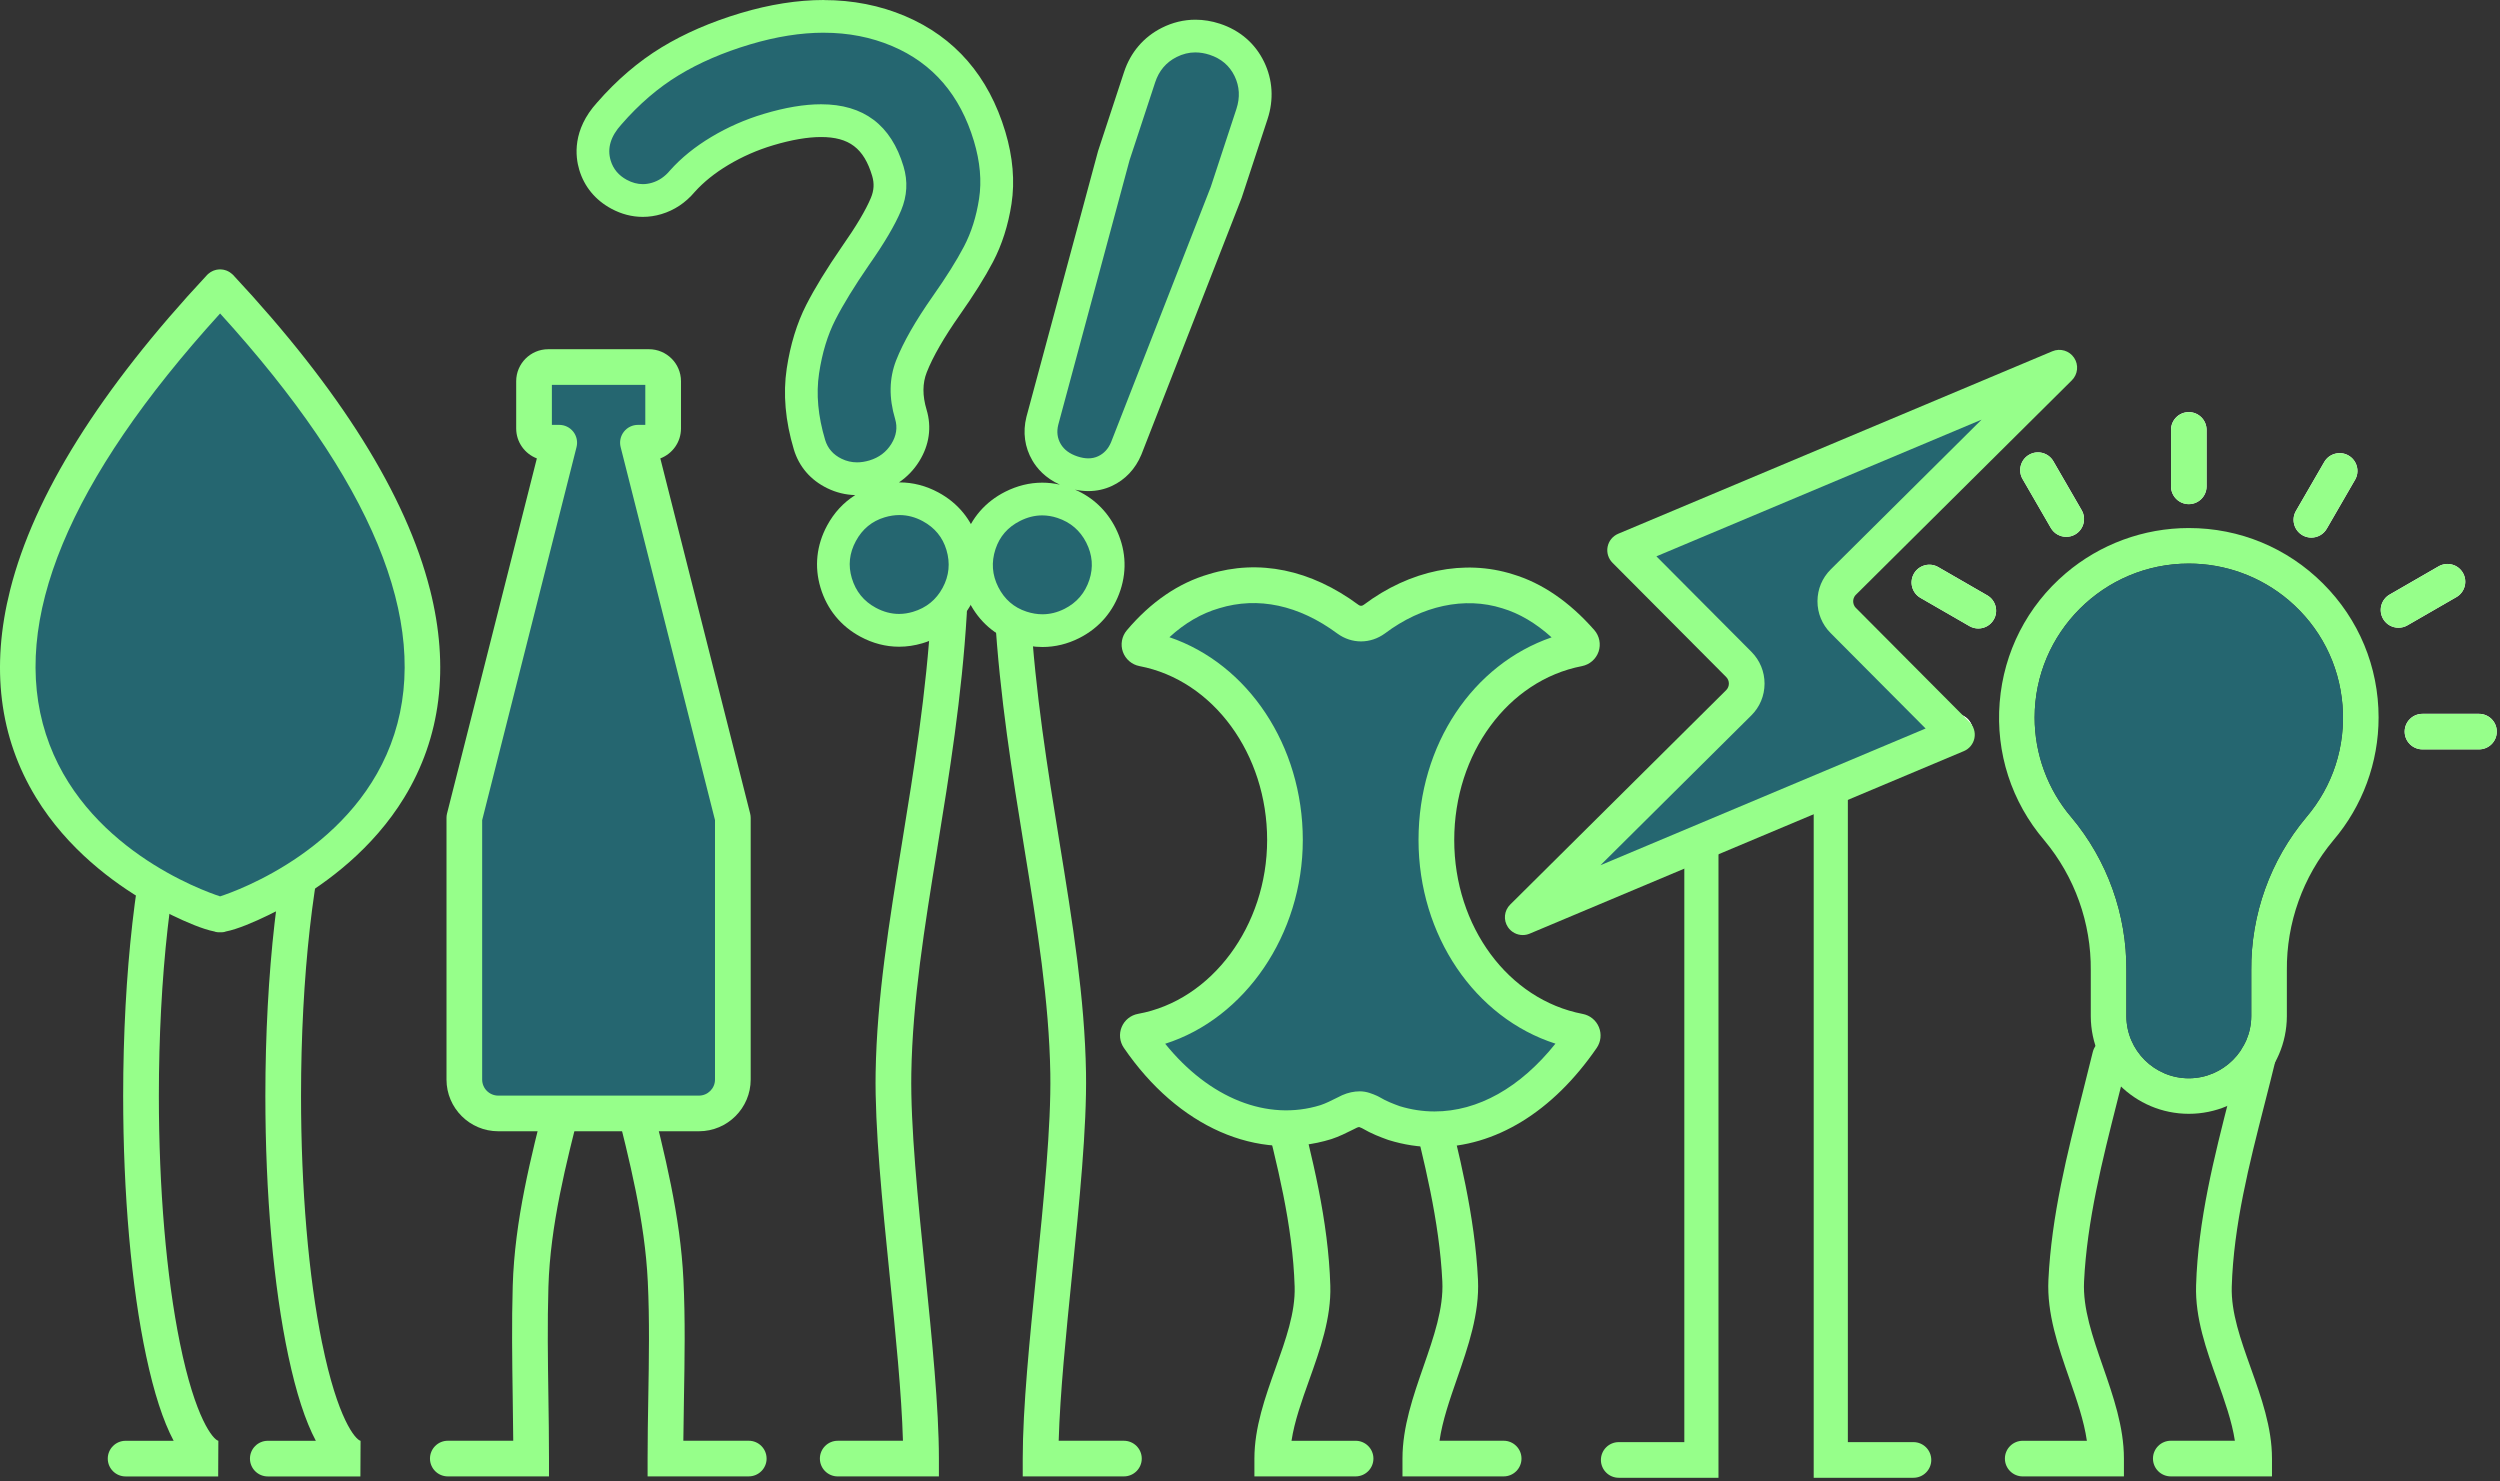
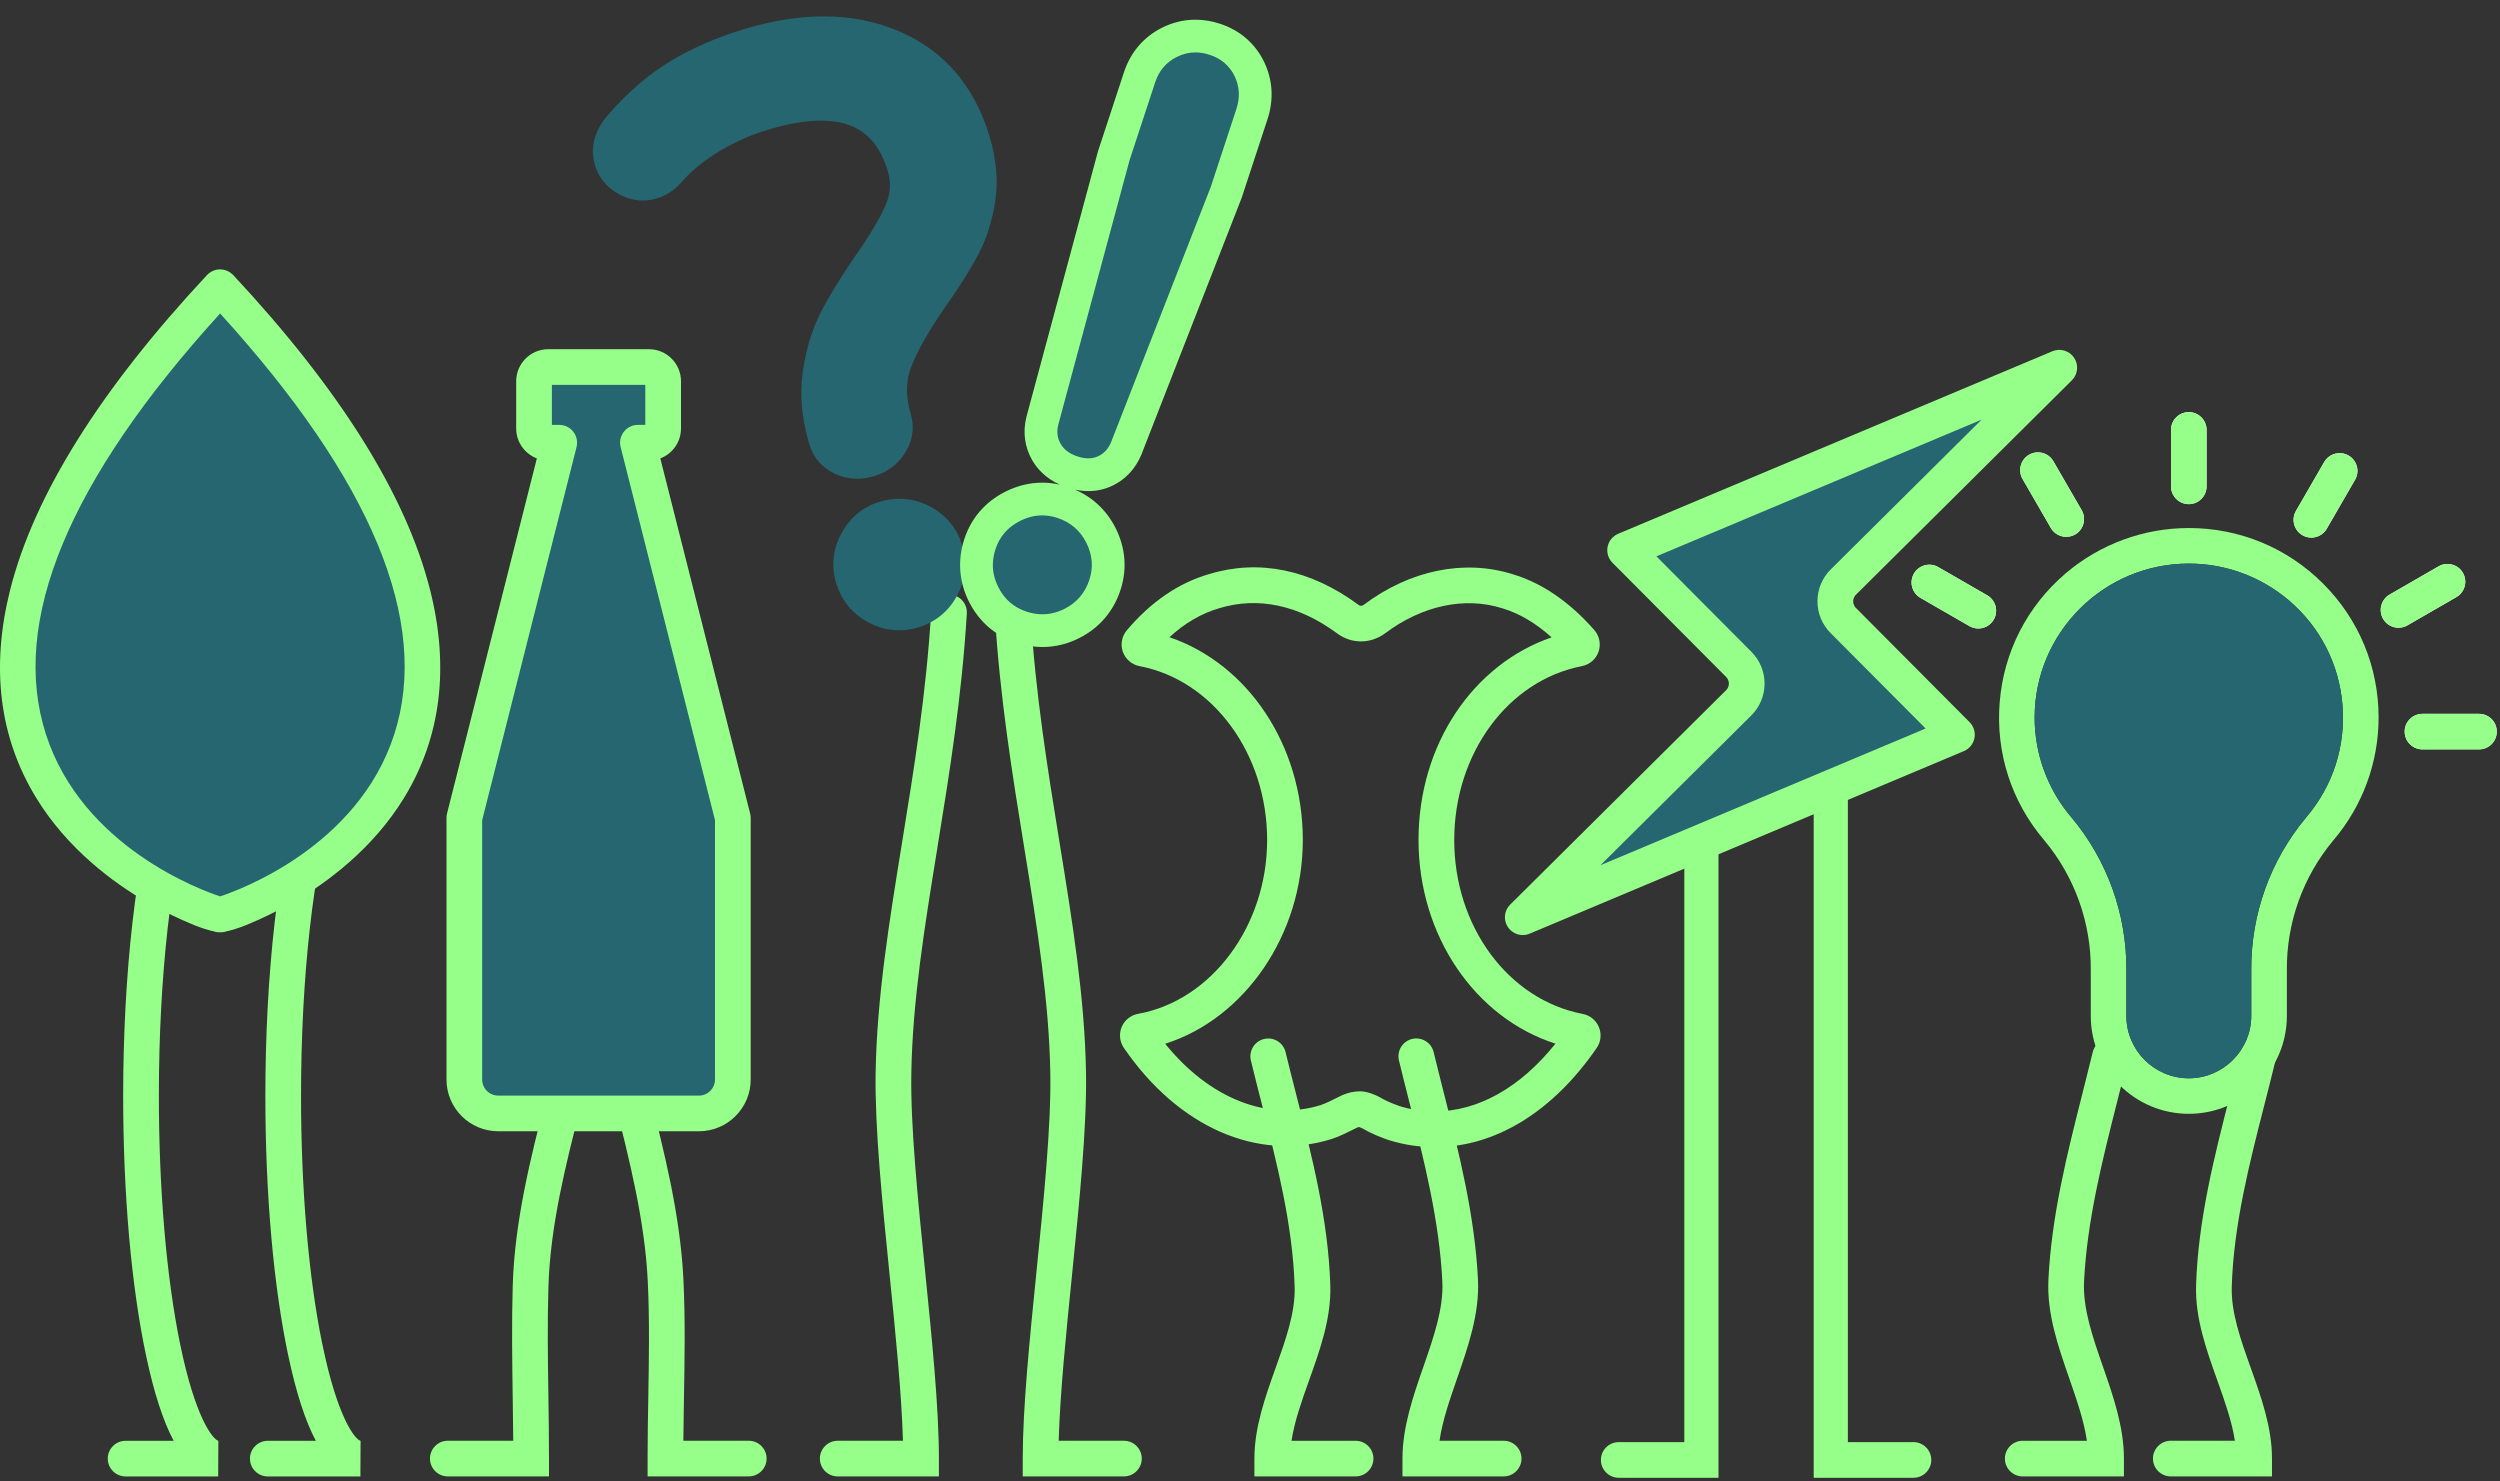
<svg xmlns="http://www.w3.org/2000/svg" width="378" height="224" viewBox="0 0 378 224" fill="none">
  <rect x="0" y="0" width="378" height="224" fill="#333333" stroke="none" />
  <g clip-path="url(#clip0_1_847)">
    <path d="M141.724 128.221C143.544 116.999 145.427 105.394 146.183 92.757C146.272 91.273 145.139 89.996 143.65 89.907C142.147 89.822 140.886 90.95 140.796 92.437C140.057 104.804 138.197 116.27 136.397 127.36C134.436 139.453 132.583 150.876 132.395 162.216C132.256 170.499 133.405 181.87 134.518 192.864C135.41 201.668 136.325 210.736 136.526 217.844H126.665C125.176 217.844 123.967 219.052 123.967 220.539C123.967 222.027 125.176 223.234 126.665 223.234H141.962V220.539C141.962 212.857 140.909 202.42 139.888 192.323C138.792 181.484 137.659 170.272 137.791 162.309C137.973 151.357 139.796 140.122 141.728 128.224M172.633 220.539C172.633 219.052 171.424 217.844 169.934 217.844H160.073C160.275 210.739 161.189 201.671 162.081 192.864C163.191 181.87 164.34 170.499 164.205 162.216C164.016 150.876 162.16 139.453 160.199 127.36C158.399 116.27 156.539 104.804 155.8 92.437C155.711 90.953 154.446 89.822 152.946 89.907C151.46 89.996 150.327 91.273 150.413 92.757C151.17 105.398 153.052 116.999 154.872 128.221C156.804 140.116 158.627 151.354 158.808 162.306C158.94 170.272 157.808 181.48 156.711 192.32C155.691 202.414 154.637 212.85 154.637 220.536V223.231H169.934C171.424 223.231 172.633 222.024 172.633 220.536" fill="#96FF8A" />
    <path d="M321.668 160.346C322.018 158.901 321.13 157.443 319.68 157.094C318.23 156.744 316.774 157.631 316.424 159.08C315.925 161.141 315.403 163.203 314.882 165.264C312.573 174.382 310.185 183.813 309.72 193.511C309.472 198.63 311.199 203.594 312.867 208.394C314.006 211.669 315.096 214.806 315.535 217.845H305.839C304.35 217.845 303.141 219.052 303.141 220.539C303.141 222.027 304.35 223.234 305.839 223.234H321.137V220.539C321.137 215.76 319.525 211.119 317.963 206.626C316.394 202.11 314.911 197.848 315.109 193.768C315.552 184.611 317.87 175.447 320.113 166.584C320.638 164.502 321.166 162.424 321.668 160.346ZM342.068 157.094C340.618 156.744 339.162 157.631 338.812 159.08C338.283 161.267 337.712 163.503 337.16 165.66C334.792 174.923 332.345 184.502 332.048 194.378C331.899 199.303 333.597 204.056 335.238 208.655C336.374 211.838 337.464 214.889 337.913 217.841H328.227C326.738 217.841 325.529 219.049 325.529 220.536C325.529 222.024 326.738 223.231 328.227 223.231H343.524V220.536C343.524 215.816 341.896 211.257 340.321 206.847C338.779 202.529 337.325 198.452 337.441 194.543C337.722 185.261 340.093 175.975 342.388 166.996C342.943 164.819 343.518 162.569 344.056 160.349C344.406 158.905 343.514 157.447 342.068 157.097" fill="#96FF8A" />
    <path d="M207.662 220.54C207.662 219.052 206.453 217.845 204.964 217.845H195.277C195.726 214.892 196.813 211.844 197.952 208.658C199.594 204.06 201.291 199.306 201.143 194.381C200.845 184.505 198.398 174.926 196.03 165.664C195.479 163.503 194.907 161.27 194.379 159.083C194.029 157.635 192.569 156.747 191.123 157.097C189.676 157.447 188.785 158.905 189.135 160.349C189.673 162.569 190.248 164.822 190.802 166.996C193.098 175.975 195.469 185.261 195.75 194.543C195.868 198.452 194.412 202.529 192.87 206.847C191.294 211.257 189.666 215.819 189.666 220.536V223.231H204.964C206.453 223.231 207.662 222.024 207.662 220.536M230.049 220.536C230.049 219.049 228.841 217.841 227.351 217.841H217.655C218.094 214.803 219.188 211.666 220.324 208.391C221.991 203.591 223.715 198.627 223.471 193.507C223.002 183.809 220.617 174.382 218.309 165.261C217.787 163.199 217.265 161.138 216.767 159.076C216.417 157.628 214.954 156.741 213.51 157.09C212.061 157.44 211.172 158.898 211.522 160.343C212.024 162.421 212.553 164.502 213.078 166.581C215.32 175.441 217.642 184.604 218.081 193.765C218.279 197.842 216.796 202.107 215.228 206.623C213.669 211.112 212.054 215.753 212.054 220.536V223.231H227.351C228.841 223.231 230.049 222.024 230.049 220.536Z" fill="#96FF8A" />
-     <path d="M239.26 156.322C239.181 156.127 239.006 155.985 238.798 155.946C226.272 153.548 217.183 141.376 217.183 127.004C217.183 112.632 226.222 100.47 238.679 98.065C238.901 98.022 239.082 97.864 239.155 97.653C239.227 97.438 239.181 97.204 239.033 97.036C235.611 93.143 231.873 90.574 227.93 89.396C221.434 87.344 214.092 88.882 207.797 93.615C206.562 94.516 205.03 94.516 203.801 93.615C197.286 88.792 190.284 87.335 183.56 89.389C179.469 90.574 175.727 93.15 172.437 97.042C172.292 97.214 172.249 97.445 172.325 97.656C172.401 97.867 172.579 98.019 172.797 98.062C185.251 100.446 194.294 112.618 194.294 127C194.294 141.382 184.951 153.699 172.563 155.939C172.355 155.976 172.177 156.117 172.097 156.315C172.015 156.513 172.038 156.738 172.157 156.912C179.663 167.877 190.509 172.766 200.466 169.668C201.467 169.338 202.431 168.857 203.362 168.388C203.603 168.266 203.838 168.151 204.046 168.049C204.571 167.818 205.099 167.702 205.618 167.702C206.083 167.702 206.602 167.926 207.153 168.167C208.527 168.982 209.657 169.398 210.753 169.797C210.763 169.797 210.773 169.803 210.783 169.807C212.814 170.437 214.865 170.747 216.909 170.747C225.03 170.747 233.048 165.868 239.204 156.916C239.323 156.741 239.346 156.517 239.267 156.322" fill="#256670" />
    <path d="M211.627 167.25C213.355 167.781 215.131 168.052 216.898 168.052C223.47 168.052 229.884 164.436 235.184 157.8C223.018 153.901 214.481 141.465 214.481 127.004C214.481 112.542 222.75 100.446 234.603 96.369C232.222 94.219 229.725 92.744 227.153 91.975C221.456 90.174 215.006 91.563 209.415 95.766C207.202 97.382 204.385 97.382 202.202 95.789C196.39 91.487 190.217 90.168 184.342 91.966C181.657 92.744 179.141 94.212 176.816 96.346C188.691 100.387 196.984 112.701 196.984 127.004C196.984 141.306 188.236 153.986 176.175 157.816C182.83 166.056 191.621 169.596 199.656 167.098C200.429 166.844 201.261 166.426 202.146 165.984C202.39 165.861 202.635 165.736 202.853 165.634L202.958 165.584C203.827 165.205 204.722 165.01 205.61 165.01C206.651 165.01 207.526 165.393 208.229 165.7L208.526 165.852C209.669 166.531 210.623 166.881 211.627 167.25ZM216.898 173.442C214.57 173.442 212.238 173.085 209.973 172.38L209.798 172.32C208.705 171.921 207.443 171.463 205.921 170.575C205.779 170.516 205.617 170.443 205.508 170.407C205.402 170.42 205.29 170.453 205.168 170.503C204.983 170.595 204.778 170.694 204.573 170.8C203.596 171.288 202.496 171.839 201.307 172.231C190.138 175.701 178.127 170.414 169.927 158.436C169.289 157.503 169.167 156.325 169.6 155.283C170.036 154.237 170.964 153.495 172.077 153.294C183.203 151.282 191.591 139.98 191.591 127.007C191.591 114.033 183.474 102.854 172.288 100.714C171.132 100.493 170.171 99.665 169.778 98.56C169.385 97.451 169.613 96.204 170.372 95.307C174.012 91.002 178.193 88.142 182.803 86.807C190.343 84.501 198.17 86.104 205.402 91.454C205.673 91.652 205.914 91.652 206.201 91.445C213.176 86.203 221.403 84.514 228.741 86.83C233.137 88.143 237.295 90.983 241.056 95.261C241.839 96.155 242.086 97.405 241.707 98.527C241.317 99.655 240.356 100.489 239.19 100.717C228.001 102.881 219.88 113.938 219.88 127.014C219.88 140.089 228.051 151.153 239.306 153.307C240.412 153.518 241.327 154.264 241.756 155.306C242.186 156.352 242.057 157.526 241.419 158.453C234.768 168.124 226.059 173.452 216.902 173.452" fill="#96FF8A" />
    <path d="M32.989 223.234L33.016 217.848C32.253 217.673 29.541 214.582 27.197 203.044C25.149 192.966 24.02 179.703 24.02 165.7C24.02 147.712 25.895 131.015 29.039 121.033C29.485 119.611 28.696 118.101 27.276 117.655C25.852 117.207 24.34 117.998 23.894 119.417C20.595 129.893 18.623 147.195 18.623 165.7C18.623 180.53 19.858 194.503 22.101 205.039C23.283 210.591 24.66 214.849 26.255 217.848H18.993C17.504 217.848 16.295 219.055 16.295 220.543C16.295 222.031 17.504 223.238 18.993 223.238H32.992L32.989 223.234ZM48.693 203.044C46.645 192.966 45.516 179.703 45.516 165.7C45.516 147.712 47.391 131.015 50.535 121.033C50.981 119.611 50.192 118.101 48.772 117.655C47.348 117.207 45.836 117.998 45.39 119.417C42.091 129.893 40.123 147.195 40.123 165.7C40.123 180.53 41.358 194.503 43.6 205.039C44.782 210.591 46.16 214.849 47.755 217.848H40.492C39.003 217.848 37.794 219.055 37.794 220.543C37.794 222.031 39.003 223.238 40.492 223.238H54.492L54.518 217.851C53.752 217.676 51.044 214.585 48.699 203.047" fill="#96FF8A" />
    <path d="M33.279 43.416C-35.516 117.157 33.279 138.915 33.279 138.282C33.279 138.915 102.077 117.154 33.279 43.416Z" fill="#256670" />
    <path d="M59.624 110.995C54.118 128.132 35.918 134.68 33.279 135.531C30.641 134.676 12.441 128.129 6.935 110.995C1.476 94.007 10.344 72.619 33.279 47.398C56.215 72.619 65.083 94.007 59.624 110.995ZM65.017 89.159C61.417 74.899 51.404 58.89 35.251 41.579C35.228 41.556 35.202 41.54 35.178 41.517C35.155 41.493 35.139 41.467 35.116 41.447C35.073 41.408 35.023 41.378 34.977 41.342C34.904 41.282 34.832 41.223 34.756 41.173C34.683 41.124 34.607 41.084 34.528 41.041C34.449 41.002 34.369 40.959 34.29 40.926C34.208 40.893 34.125 40.867 34.039 40.844C33.956 40.821 33.874 40.794 33.791 40.781C33.706 40.764 33.62 40.755 33.534 40.748C33.448 40.741 33.365 40.731 33.279 40.731C33.194 40.731 33.108 40.738 33.022 40.748C32.936 40.758 32.85 40.764 32.764 40.781C32.678 40.797 32.599 40.821 32.517 40.844C32.434 40.87 32.352 40.893 32.269 40.926C32.186 40.959 32.107 40.999 32.031 41.041C31.955 41.081 31.879 41.124 31.803 41.17C31.727 41.22 31.655 41.279 31.582 41.338C31.536 41.375 31.486 41.404 31.44 41.444C31.417 41.467 31.4 41.493 31.377 41.517C31.354 41.54 31.328 41.556 31.308 41.579C15.155 58.89 5.139 74.899 1.542 89.162C-1.423 100.908 -0.109 111.484 5.446 120.591C10.198 128.386 17.166 133.482 22.173 136.385C22.252 136.431 28.871 140.162 32.437 140.845C32.48 140.861 32.52 140.881 32.566 140.894C32.735 140.94 32.929 140.963 33.147 140.963C33.19 140.963 33.24 140.954 33.283 140.954C33.326 140.954 33.379 140.963 33.418 140.963C33.636 140.963 33.831 140.944 33.999 140.894C34.042 140.881 34.085 140.861 34.128 140.845C37.695 140.162 44.313 136.431 44.392 136.385C49.399 133.482 56.364 128.386 61.12 120.591C66.674 111.484 67.986 100.908 65.023 89.162" fill="#96FF8A" />
    <path d="M259.571 223.439H259.835V113.113H254.67V218.049H244.756C243.266 218.049 242.058 219.256 242.058 220.744C242.058 222.232 243.266 223.439 244.756 223.439H259.571ZM292.008 220.744C292.008 219.256 290.799 218.049 289.31 218.049H279.396V113.113H274.231V223.439H289.31C290.799 223.439 292.008 222.232 292.008 220.744Z" fill="#96FF8A" />
    <path d="M374.825 107.931H366.271C364.788 107.931 363.583 109.135 363.583 110.616C363.583 112.097 364.788 113.301 366.271 113.301H374.825C376.308 113.301 377.513 112.097 377.513 110.616C377.513 109.135 376.308 107.931 374.825 107.931Z" fill="white" />
-     <path d="M295.621 107.931H287.067C285.584 107.931 284.379 109.135 284.379 110.616C284.379 112.097 285.584 113.301 287.067 113.301H295.621C297.103 113.301 298.309 112.097 298.309 110.616C298.309 109.135 297.103 107.931 295.621 107.931Z" fill="white" />
    <path d="M348.131 80.925C348.554 81.169 349.016 81.285 349.472 81.285C350.404 81.285 351.308 80.803 351.807 79.942L356.084 72.543C356.444 71.923 356.54 71.198 356.351 70.505C356.166 69.812 355.721 69.232 355.1 68.872C354.479 68.513 353.752 68.417 353.059 68.605C352.365 68.79 351.784 69.235 351.424 69.855L347.147 77.254C346.408 78.537 346.847 80.183 348.131 80.922" fill="white" />
    <path d="M330.945 76.221C332.427 76.221 333.633 75.017 333.633 73.536V64.993C333.633 63.512 332.427 62.308 330.945 62.308C329.462 62.308 328.256 63.512 328.256 64.993V73.536C328.256 75.017 329.462 76.221 330.945 76.221Z" fill="white" />
    <path d="M310.089 79.823C310.588 80.684 311.493 81.166 312.424 81.166C312.88 81.166 313.342 81.051 313.765 80.806C315.05 80.064 315.489 78.422 314.749 77.138L310.472 69.74C309.729 68.456 308.081 68.018 306.8 68.757C306.176 69.116 305.733 69.697 305.545 70.389C305.36 71.082 305.456 71.808 305.816 72.428L310.093 79.83L310.089 79.823Z" fill="white" />
    <path d="M371.407 90.28C372.692 89.538 373.131 87.895 372.391 86.612C372.031 85.992 371.453 85.546 370.757 85.362C370.063 85.177 369.337 85.273 368.716 85.629L361.308 89.901C360.023 90.643 359.584 92.286 360.324 93.569C360.684 94.189 361.262 94.634 361.955 94.819C362.187 94.882 362.421 94.911 362.656 94.911C363.121 94.911 363.584 94.789 363.996 94.552L371.404 90.28H371.407Z" fill="white" />
    <path d="M313.193 123.583C309.607 119.374 307.632 114.014 307.635 108.485C307.638 95.654 318.094 85.213 330.941 85.213H330.958C336.486 85.213 341.853 87.186 346.063 90.765C350.802 94.796 353.689 100.427 354.187 106.625C354.686 112.823 352.738 118.843 348.699 123.583C343.273 130.065 340.323 138.285 340.393 146.726V153.647C340.37 158.799 336.152 163.012 330.991 163.038H330.948C325.763 163.038 321.529 158.835 321.506 153.653V146.736C321.575 138.288 318.626 130.065 313.197 123.58M330.961 79.84C330.961 79.84 330.948 79.84 330.941 79.84C324.131 79.84 317.53 82.268 312.345 86.678C306.512 91.639 302.962 98.573 302.351 106.199C301.737 113.826 304.138 121.238 309.098 127.056C313.699 132.565 316.195 139.548 316.126 146.729V153.657C316.152 161.791 322.8 168.408 330.944 168.408H330.954C339.098 168.408 345.746 161.791 345.773 153.653V146.72C345.703 139.548 348.2 132.565 352.797 127.063C357.216 121.884 359.646 115.284 359.643 108.479C359.643 100.826 356.654 93.632 351.235 88.225C345.819 82.819 338.619 79.84 330.961 79.84Z" fill="#96FF8A" />
    <path d="M300.469 90.016L293.062 85.744C292.438 85.385 291.714 85.289 291.021 85.477C290.327 85.662 289.746 86.107 289.389 86.727C288.65 88.011 289.089 89.657 290.374 90.395L297.781 94.667C298.204 94.911 298.666 95.027 299.122 95.027C300.053 95.027 300.958 94.545 301.457 93.684C302.197 92.401 301.757 90.755 300.473 90.016" fill="white" />
-     <path d="M295.621 107.931H287.067C285.584 107.931 284.379 109.135 284.379 110.616C284.379 112.097 285.584 113.301 287.067 113.301H295.621C297.103 113.301 298.309 112.097 298.309 110.616C298.309 109.135 297.103 107.931 295.621 107.931Z" fill="white" />
    <path d="M313.194 123.583C309.607 119.374 307.632 114.014 307.636 108.485C307.639 95.653 318.095 85.213 330.942 85.213H330.958C336.486 85.213 341.853 87.186 346.064 90.765C350.803 94.796 353.689 100.427 354.188 106.625C354.687 112.823 352.738 118.843 348.699 123.583C343.273 130.065 340.324 138.285 340.393 146.726V153.647C340.37 158.799 336.153 163.011 330.991 163.038H330.948C325.763 163.038 321.529 158.835 321.506 153.653V146.736C321.579 138.288 318.626 130.065 313.197 123.58" fill="#256670" />
    <path d="M301.453 93.684C302.196 92.401 301.754 90.755 300.469 90.016L293.062 85.745C292.441 85.385 291.714 85.289 291.021 85.477C290.327 85.662 289.746 86.107 289.386 86.731C288.646 88.014 289.085 89.66 290.37 90.399L297.778 94.671C298.2 94.915 298.663 95.03 299.115 95.03C300.047 95.03 300.951 94.549 301.45 93.688M314.743 77.142L310.466 69.743C309.723 68.46 308.075 68.021 306.794 68.76C306.169 69.119 305.727 69.7 305.539 70.393C305.354 71.085 305.449 71.811 305.809 72.431L310.086 79.833C310.585 80.694 311.49 81.176 312.421 81.176C312.877 81.176 313.339 81.06 313.762 80.816C315.047 80.074 315.489 78.431 314.746 77.148M333.636 73.546V65.003C333.636 63.522 332.431 62.318 330.948 62.318C329.465 62.318 328.26 63.522 328.26 65.003V73.546C328.26 75.027 329.469 76.234 330.948 76.234C332.428 76.234 333.636 75.031 333.636 73.546ZM356.084 72.55C356.443 71.93 356.539 71.204 356.351 70.511C356.166 69.819 355.72 69.238 355.099 68.882C354.479 68.522 353.752 68.427 353.058 68.611C352.365 68.796 351.784 69.241 351.424 69.862L347.147 77.26C346.407 78.544 346.846 80.19 348.131 80.928C348.554 81.173 349.016 81.288 349.472 81.288C350.403 81.288 351.308 80.806 351.803 79.945L356.08 72.547L356.084 72.55ZM372.391 86.619C372.031 85.999 371.453 85.553 370.76 85.368C370.066 85.184 369.34 85.279 368.719 85.636L361.311 89.907C360.027 90.65 359.587 92.292 360.327 93.575C360.687 94.195 361.265 94.641 361.959 94.826C362.19 94.888 362.424 94.918 362.659 94.918C363.124 94.918 363.584 94.796 364 94.558L371.407 90.287C372.692 89.548 373.131 87.902 372.391 86.619ZM377.517 110.626C377.517 109.145 376.311 107.941 374.829 107.941H366.275C364.792 107.941 363.587 109.145 363.587 110.626C363.587 112.107 364.792 113.311 366.275 113.311H374.829C376.311 113.311 377.517 112.107 377.517 110.626Z" fill="#96FF8A" />
    <path d="M89.534 160.346C89.884 158.898 88.992 157.443 87.546 157.094C86.096 156.744 84.639 157.631 84.289 159.08C83.761 161.266 83.19 163.5 82.638 165.66C80.274 174.923 77.823 184.502 77.526 194.378C77.358 199.956 77.44 205.623 77.519 211.105C77.552 213.319 77.585 215.585 77.602 217.841H67.711C66.221 217.841 65.013 219.049 65.013 220.536C65.013 222.024 66.221 223.231 67.711 223.231H83.008V220.536C83.008 217.366 82.962 214.143 82.916 211.03C82.836 205.607 82.757 199.999 82.922 194.54C83.203 185.257 85.574 175.972 87.869 166.993C88.424 164.816 88.999 162.566 89.537 160.346M115.908 220.536C115.908 219.049 114.699 217.841 113.21 217.841H103.322C103.342 215.697 103.378 213.543 103.414 211.439C103.517 205.557 103.622 199.478 103.335 193.507C102.869 183.809 100.482 174.379 98.173 165.258C97.651 163.196 97.13 161.138 96.631 159.076C96.281 157.628 94.821 156.741 93.375 157.09C91.928 157.44 91.037 158.898 91.386 160.343C91.888 162.421 92.417 164.499 92.942 166.577C95.184 175.441 97.506 184.604 97.945 193.765C98.226 199.56 98.12 205.551 98.021 211.343C97.968 214.355 97.916 217.472 97.916 220.533V223.228H113.213C114.702 223.228 115.911 222.021 115.911 220.533" fill="#96FF8A" />
    <path d="M96.456 66.936H98.117C99.303 66.936 100.264 65.976 100.264 64.788V57.647C100.264 56.463 99.303 55.499 98.117 55.499H82.893C81.704 55.499 80.743 56.459 80.743 57.647V64.788C80.743 65.972 81.704 66.936 82.893 66.936H84.554L70.205 123.665V163.233C70.205 166.059 72.503 168.355 75.337 168.355H105.677C108.507 168.355 110.806 166.059 110.806 163.233V123.665L96.456 66.936Z" fill="#256670" />
    <path d="M72.903 123.999V163.229C72.903 164.568 73.993 165.657 75.337 165.657H105.677C107.018 165.657 108.108 164.568 108.108 163.229V123.999L93.841 67.596C93.636 66.791 93.818 65.936 94.329 65.28C94.841 64.623 95.627 64.241 96.46 64.241H97.569V58.194H83.444V64.241H84.554C85.386 64.241 86.172 64.623 86.684 65.28C87.196 65.936 87.374 66.791 87.173 67.596L72.906 123.999H72.903ZM105.677 171.047H75.337C71.02 171.047 67.51 167.541 67.51 163.229V123.662C67.51 123.441 67.536 123.217 67.592 123.003L81.172 69.311C79.349 68.615 78.048 66.85 78.048 64.785V57.644C78.048 54.975 80.221 52.801 82.896 52.801H98.121C100.792 52.801 102.966 54.972 102.966 57.644V64.785C102.966 66.85 101.668 68.615 99.841 69.311L113.421 123.003C113.474 123.217 113.504 123.441 113.504 123.662V163.229C113.504 167.541 109.993 171.047 105.677 171.047Z" fill="#96FF8A" />
    <path d="M262.91 100.463L245.717 83.188L311.361 55.592L278.712 88.011C277.107 89.604 277.097 92.21 278.696 93.813L295.889 111.088L230.241 138.687L262.893 106.269C264.498 104.672 264.508 102.069 262.91 100.466" fill="#256670" />
    <path d="M264.822 98.563C266.103 99.849 266.803 101.558 266.8 103.376C266.794 105.193 266.084 106.899 264.796 108.175L241.985 130.824L291.153 110.151L276.78 95.71C275.499 94.423 274.799 92.715 274.802 90.897C274.809 89.079 275.519 87.374 276.807 86.097L299.617 63.449L250.449 84.118L264.822 98.56V98.563ZM230.241 141.379C229.363 141.379 228.514 140.95 227.999 140.185C227.279 139.113 227.421 137.681 228.339 136.774L260.991 104.355C261.543 103.808 261.546 102.914 260.998 102.363L243.805 85.088C243.174 84.451 242.897 83.544 243.072 82.667C243.247 81.786 243.844 81.054 244.673 80.704L310.317 53.111C311.506 52.61 312.887 53.022 313.603 54.094C314.323 55.166 314.181 56.595 313.263 57.505L280.615 89.924C280.255 90.28 280.202 90.699 280.202 90.917C280.202 91.135 280.251 91.557 280.608 91.913L297.801 109.188C298.432 109.824 298.709 110.732 298.534 111.609C298.359 112.486 297.761 113.222 296.936 113.568L231.288 141.168C230.948 141.31 230.595 141.379 230.241 141.379Z" fill="#96FF8A" />
    <path d="M135.935 95.304C134.333 95.304 132.758 94.891 131.249 94.077C128.838 92.78 127.213 90.778 126.421 88.133C125.654 85.57 125.925 83.046 127.226 80.638C128.528 78.227 130.489 76.617 133.059 75.852C134.043 75.558 135.034 75.41 136.005 75.41C137.616 75.41 139.191 75.816 140.684 76.62C143.098 77.923 144.713 79.883 145.479 82.446C146.272 85.091 146.011 87.651 144.71 90.062C143.409 92.474 141.407 94.097 138.759 94.885C137.821 95.165 136.873 95.307 135.938 95.307L135.935 95.304ZM129.588 72.385C128.392 72.385 127.243 72.121 126.166 71.597C124.277 70.68 122.97 69.169 122.388 67.229C121.209 63.291 120.876 59.543 121.394 56.09C121.899 52.735 122.814 49.743 124.115 47.2C125.337 44.812 127.094 41.942 129.34 38.676C131.569 35.503 133.118 32.884 133.96 30.868C134.657 29.206 134.746 27.573 134.241 25.878C132.682 20.669 129.469 18.241 124.135 18.241C121.86 18.241 119.195 18.693 116.209 19.584C113.617 20.359 111.14 21.448 108.838 22.82C106.599 24.159 104.693 25.696 103.171 27.392C102.094 28.678 100.787 29.556 99.287 30.004C98.594 30.212 97.887 30.318 97.19 30.318C95.968 30.318 94.763 30.001 93.604 29.378C91.787 28.398 90.526 26.877 89.958 24.977C89.4 23.11 89.32 20.24 92.117 17.163C94.928 13.933 98.029 11.278 101.328 9.269C104.601 7.28 108.422 5.627 112.692 4.351C116.857 3.107 120.846 2.477 124.548 2.477C128.584 2.477 132.392 3.223 135.863 4.697C142.695 7.597 147.326 12.957 149.624 20.63C150.661 24.093 150.948 27.395 150.479 30.443C150.024 33.402 149.165 36.093 147.936 38.442C146.774 40.656 145.136 43.268 143.069 46.207C140.565 49.776 138.792 52.867 137.808 55.387C136.942 57.594 136.913 59.972 137.715 62.654C138.3 64.61 138.009 66.609 136.873 68.436C135.78 70.191 134.198 71.389 132.164 71.996C131.292 72.256 130.423 72.388 129.588 72.388V72.385Z" fill="#256670" />
-     <path d="M124.551 4.948C128.27 4.948 131.717 5.621 134.898 6.97C141.05 9.579 145.168 14.369 147.256 21.332C148.19 24.456 148.451 27.365 148.035 30.06C147.619 32.759 146.856 35.167 145.746 37.284C144.633 39.405 143.068 41.902 141.047 44.772C138.415 48.526 136.569 51.759 135.502 54.474C134.439 57.192 134.386 60.15 135.343 63.353C135.727 64.633 135.535 65.893 134.769 67.124C134.003 68.357 132.896 69.185 131.456 69.618C130.812 69.809 130.188 69.908 129.591 69.908C128.771 69.908 127.992 69.73 127.256 69.37C125.978 68.75 125.149 67.797 124.762 66.517C123.682 62.915 123.378 59.56 123.844 56.456C124.31 53.352 125.135 50.641 126.321 48.325C127.503 46.009 129.194 43.261 131.384 40.075C133.709 36.763 135.33 34.012 136.248 31.819C137.163 29.628 137.285 27.408 136.615 25.169C134.739 18.901 130.578 15.767 124.138 15.767C121.612 15.767 118.735 16.249 115.502 17.215C112.695 18.053 110.053 19.215 107.573 20.696C105.089 22.18 102.999 23.872 101.301 25.776C100.532 26.706 99.624 27.323 98.583 27.633C98.118 27.771 97.655 27.84 97.193 27.84C96.384 27.84 95.581 27.626 94.782 27.197C93.534 26.524 92.718 25.548 92.332 24.265C91.78 22.424 92.325 20.603 93.97 18.802C96.632 15.741 99.515 13.264 102.619 11.377C105.723 9.49 109.316 7.936 113.405 6.716C117.355 5.535 121.073 4.945 124.551 4.945M136.001 77.877C137.203 77.877 138.372 78.184 139.505 78.791C141.324 79.774 142.526 81.225 143.101 83.145C143.699 85.147 143.507 87.061 142.526 88.878C141.542 90.699 140.05 91.906 138.045 92.507C137.335 92.718 136.631 92.827 135.935 92.827C134.746 92.827 133.577 92.516 132.427 91.896C130.604 90.917 129.396 89.422 128.795 87.42C128.22 85.497 128.421 83.63 129.406 81.809C130.386 79.992 131.843 78.791 133.765 78.217C134.521 77.989 135.268 77.877 136.001 77.877ZM124.551 0C120.604 0 116.377 0.666 111.985 1.979C107.513 3.315 103.494 5.057 100.043 7.155C96.529 9.292 93.24 12.106 90.267 15.52C86.522 19.65 86.978 23.661 87.586 25.686C88.346 28.23 90.023 30.258 92.431 31.555C93.953 32.376 95.555 32.792 97.193 32.792C98.131 32.792 99.079 32.653 100 32.376C101.962 31.789 103.656 30.661 105.043 29.018C106.394 27.517 108.101 26.148 110.116 24.944C112.236 23.677 114.528 22.672 116.922 21.959C119.676 21.138 122.104 20.719 124.138 20.719C128.382 20.719 130.621 22.421 131.869 26.59C132.209 27.732 132.15 28.787 131.678 29.919C130.905 31.769 129.442 34.23 127.332 37.238L127.318 37.258L127.305 37.278C124.964 40.682 123.203 43.558 121.915 46.078C120.495 48.856 119.498 52.102 118.953 55.724C118.378 59.54 118.738 63.65 120.023 67.939C120.809 70.561 122.563 72.596 125.099 73.826C126.42 74.47 127.837 74.816 129.31 74.859C127.546 75.967 126.103 77.524 125.056 79.467C123.454 82.433 123.108 85.675 124.059 88.849C125.033 92.101 127.117 94.664 130.089 96.264C131.958 97.273 133.93 97.784 135.945 97.784C137.12 97.784 138.306 97.606 139.475 97.26C142.728 96.287 145.294 94.209 146.896 91.24C148.497 88.275 148.831 84.989 147.857 81.74C146.909 78.573 144.838 76.05 141.869 74.45C140.007 73.447 138.035 72.939 136.011 72.939C135.981 72.939 135.951 72.939 135.921 72.939C137.147 72.111 138.184 71.036 138.986 69.746C140.509 67.299 140.895 64.6 140.099 61.948C139.462 59.814 139.468 57.963 140.126 56.291C141.04 53.956 142.718 51.04 145.112 47.626C147.236 44.611 148.933 41.906 150.142 39.597C151.499 37.007 152.441 34.058 152.939 30.829C153.464 27.412 153.151 23.744 152.008 19.927C149.488 11.515 144.386 5.627 136.843 2.428C133.061 0.825 128.93 0.01 124.561 0.01L124.551 0Z" fill="#96FF8A" />
    <path d="M157.622 95.357C156.569 95.357 155.496 95.178 154.432 94.829C151.886 93.994 149.967 92.329 148.732 89.884C147.497 87.443 147.305 84.877 148.167 82.251C149.003 79.708 150.667 77.791 153.114 76.558C154.564 75.826 156.067 75.456 157.583 75.456C158.6 75.456 159.627 75.624 160.638 75.957C163.26 76.818 165.218 78.494 166.457 80.938C167.695 83.386 167.896 85.916 167.061 88.456C166.199 91.078 164.521 93.034 162.074 94.268C160.641 94.99 159.145 95.357 157.622 95.357ZM164.551 71.781C163.785 71.781 162.976 71.643 162.147 71.372C160.363 70.788 159.046 69.779 158.23 68.374C157.404 66.956 157.183 65.319 157.599 63.647L168.412 23.529L172.312 11.677C173.098 9.292 174.601 7.524 176.784 6.422C178.052 5.782 179.386 5.459 180.75 5.459C181.711 5.459 182.695 5.621 183.673 5.944C186.074 6.732 187.83 8.24 188.891 10.43C189.937 12.594 190.073 14.89 189.293 17.255L185.393 29.107L170.274 67.816C169.62 69.38 168.517 70.564 167.084 71.234C166.301 71.6 165.446 71.785 164.548 71.785L164.551 71.781Z" fill="#256670" />
    <path d="M180.75 7.927C181.453 7.927 182.167 8.045 182.9 8.286C184.647 8.86 185.902 9.932 186.665 11.499C187.424 13.069 187.517 14.728 186.945 16.473L183.068 28.263L167.996 66.856C167.576 67.863 166.922 68.572 166.04 68.984C165.585 69.195 165.093 69.304 164.558 69.304C164.049 69.304 163.507 69.208 162.926 69.017C161.734 68.625 160.885 67.998 160.377 67.127C159.871 66.256 159.746 65.293 160.007 64.234L170.786 24.232L174.663 12.442C175.238 10.697 176.318 9.424 177.9 8.623C178.821 8.157 179.772 7.923 180.75 7.923M157.583 77.927C158.339 77.927 159.099 78.052 159.865 78.303C161.85 78.956 163.313 80.206 164.247 82.05C165.178 83.897 165.334 85.771 164.71 87.677C164.056 89.663 162.804 91.121 160.958 92.055C159.871 92.602 158.758 92.879 157.622 92.879C156.826 92.879 156.024 92.744 155.205 92.477C153.296 91.85 151.876 90.617 150.941 88.769C150.007 86.925 149.868 85.009 150.519 83.023C151.146 81.117 152.381 79.698 154.231 78.765C155.337 78.207 156.453 77.927 157.583 77.927ZM180.75 2.979C178.993 2.979 177.282 3.394 175.664 4.209C172.913 5.598 170.938 7.913 169.954 10.899L166.077 22.688L166.034 22.817L165.998 22.945L155.218 62.948L155.205 62.997L155.192 63.047C154.62 65.356 154.931 67.628 156.09 69.614C156.76 70.769 158.009 72.27 160.254 73.282C159.366 73.081 158.471 72.979 157.583 72.979C155.677 72.979 153.798 73.441 151.998 74.348C148.986 75.868 146.85 78.332 145.816 81.476C144.756 84.702 145 87.994 146.523 91.002C148.038 94.004 150.509 96.142 153.659 97.177C154.97 97.61 156.305 97.827 157.622 97.827C159.535 97.827 161.41 97.372 163.19 96.472C166.202 94.951 168.356 92.444 169.412 89.225C170.446 86.084 170.188 82.832 168.669 79.823C167.325 77.175 165.225 75.192 162.543 74.034C163.223 74.18 163.894 74.252 164.551 74.252C165.816 74.252 167.021 73.988 168.138 73.467C170.142 72.53 171.671 70.901 172.566 68.76L172.589 68.707L172.609 68.654L187.682 30.06L187.731 29.935L187.774 29.806L191.651 18.017C192.622 15.062 192.441 12.063 191.126 9.345C189.779 6.568 187.47 4.575 184.449 3.586C183.22 3.183 181.978 2.979 180.753 2.979H180.75Z" fill="#96FF8A" />
  </g>
  <defs>
    <clipPath id="clip0_1_847">
      <rect width="377.517" height="223.439" fill="white" />
    </clipPath>
  </defs>
</svg>